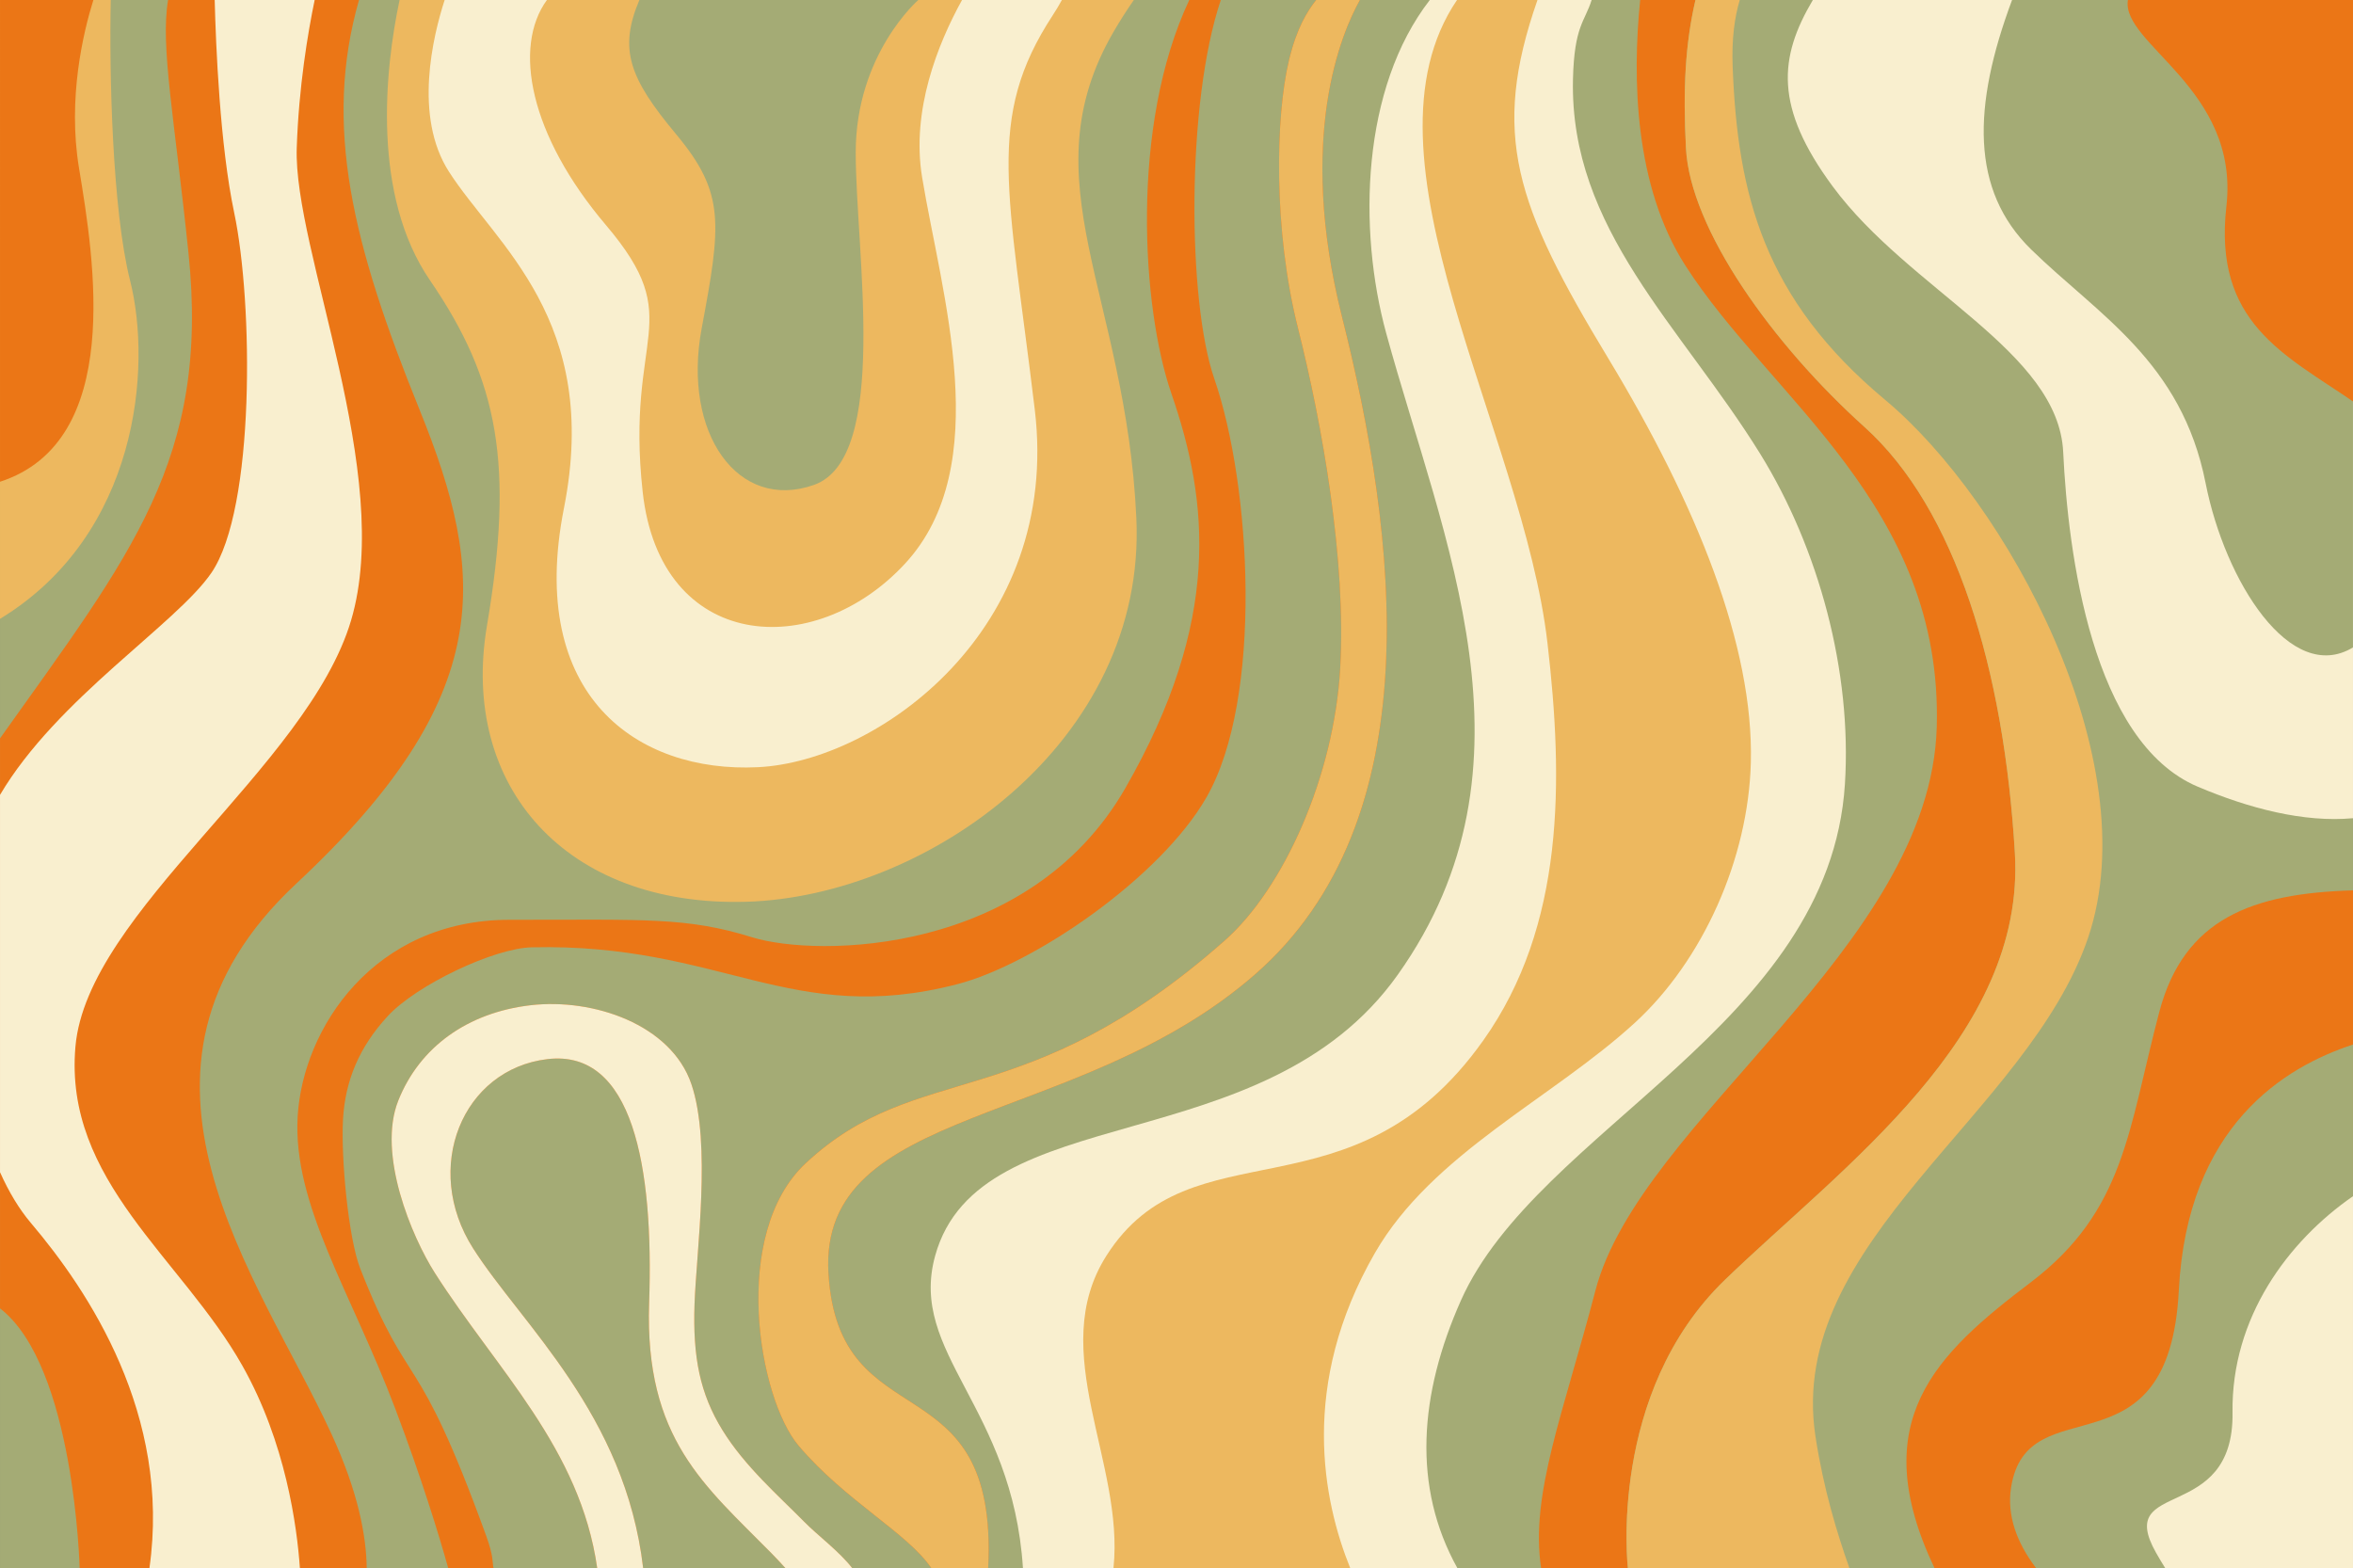
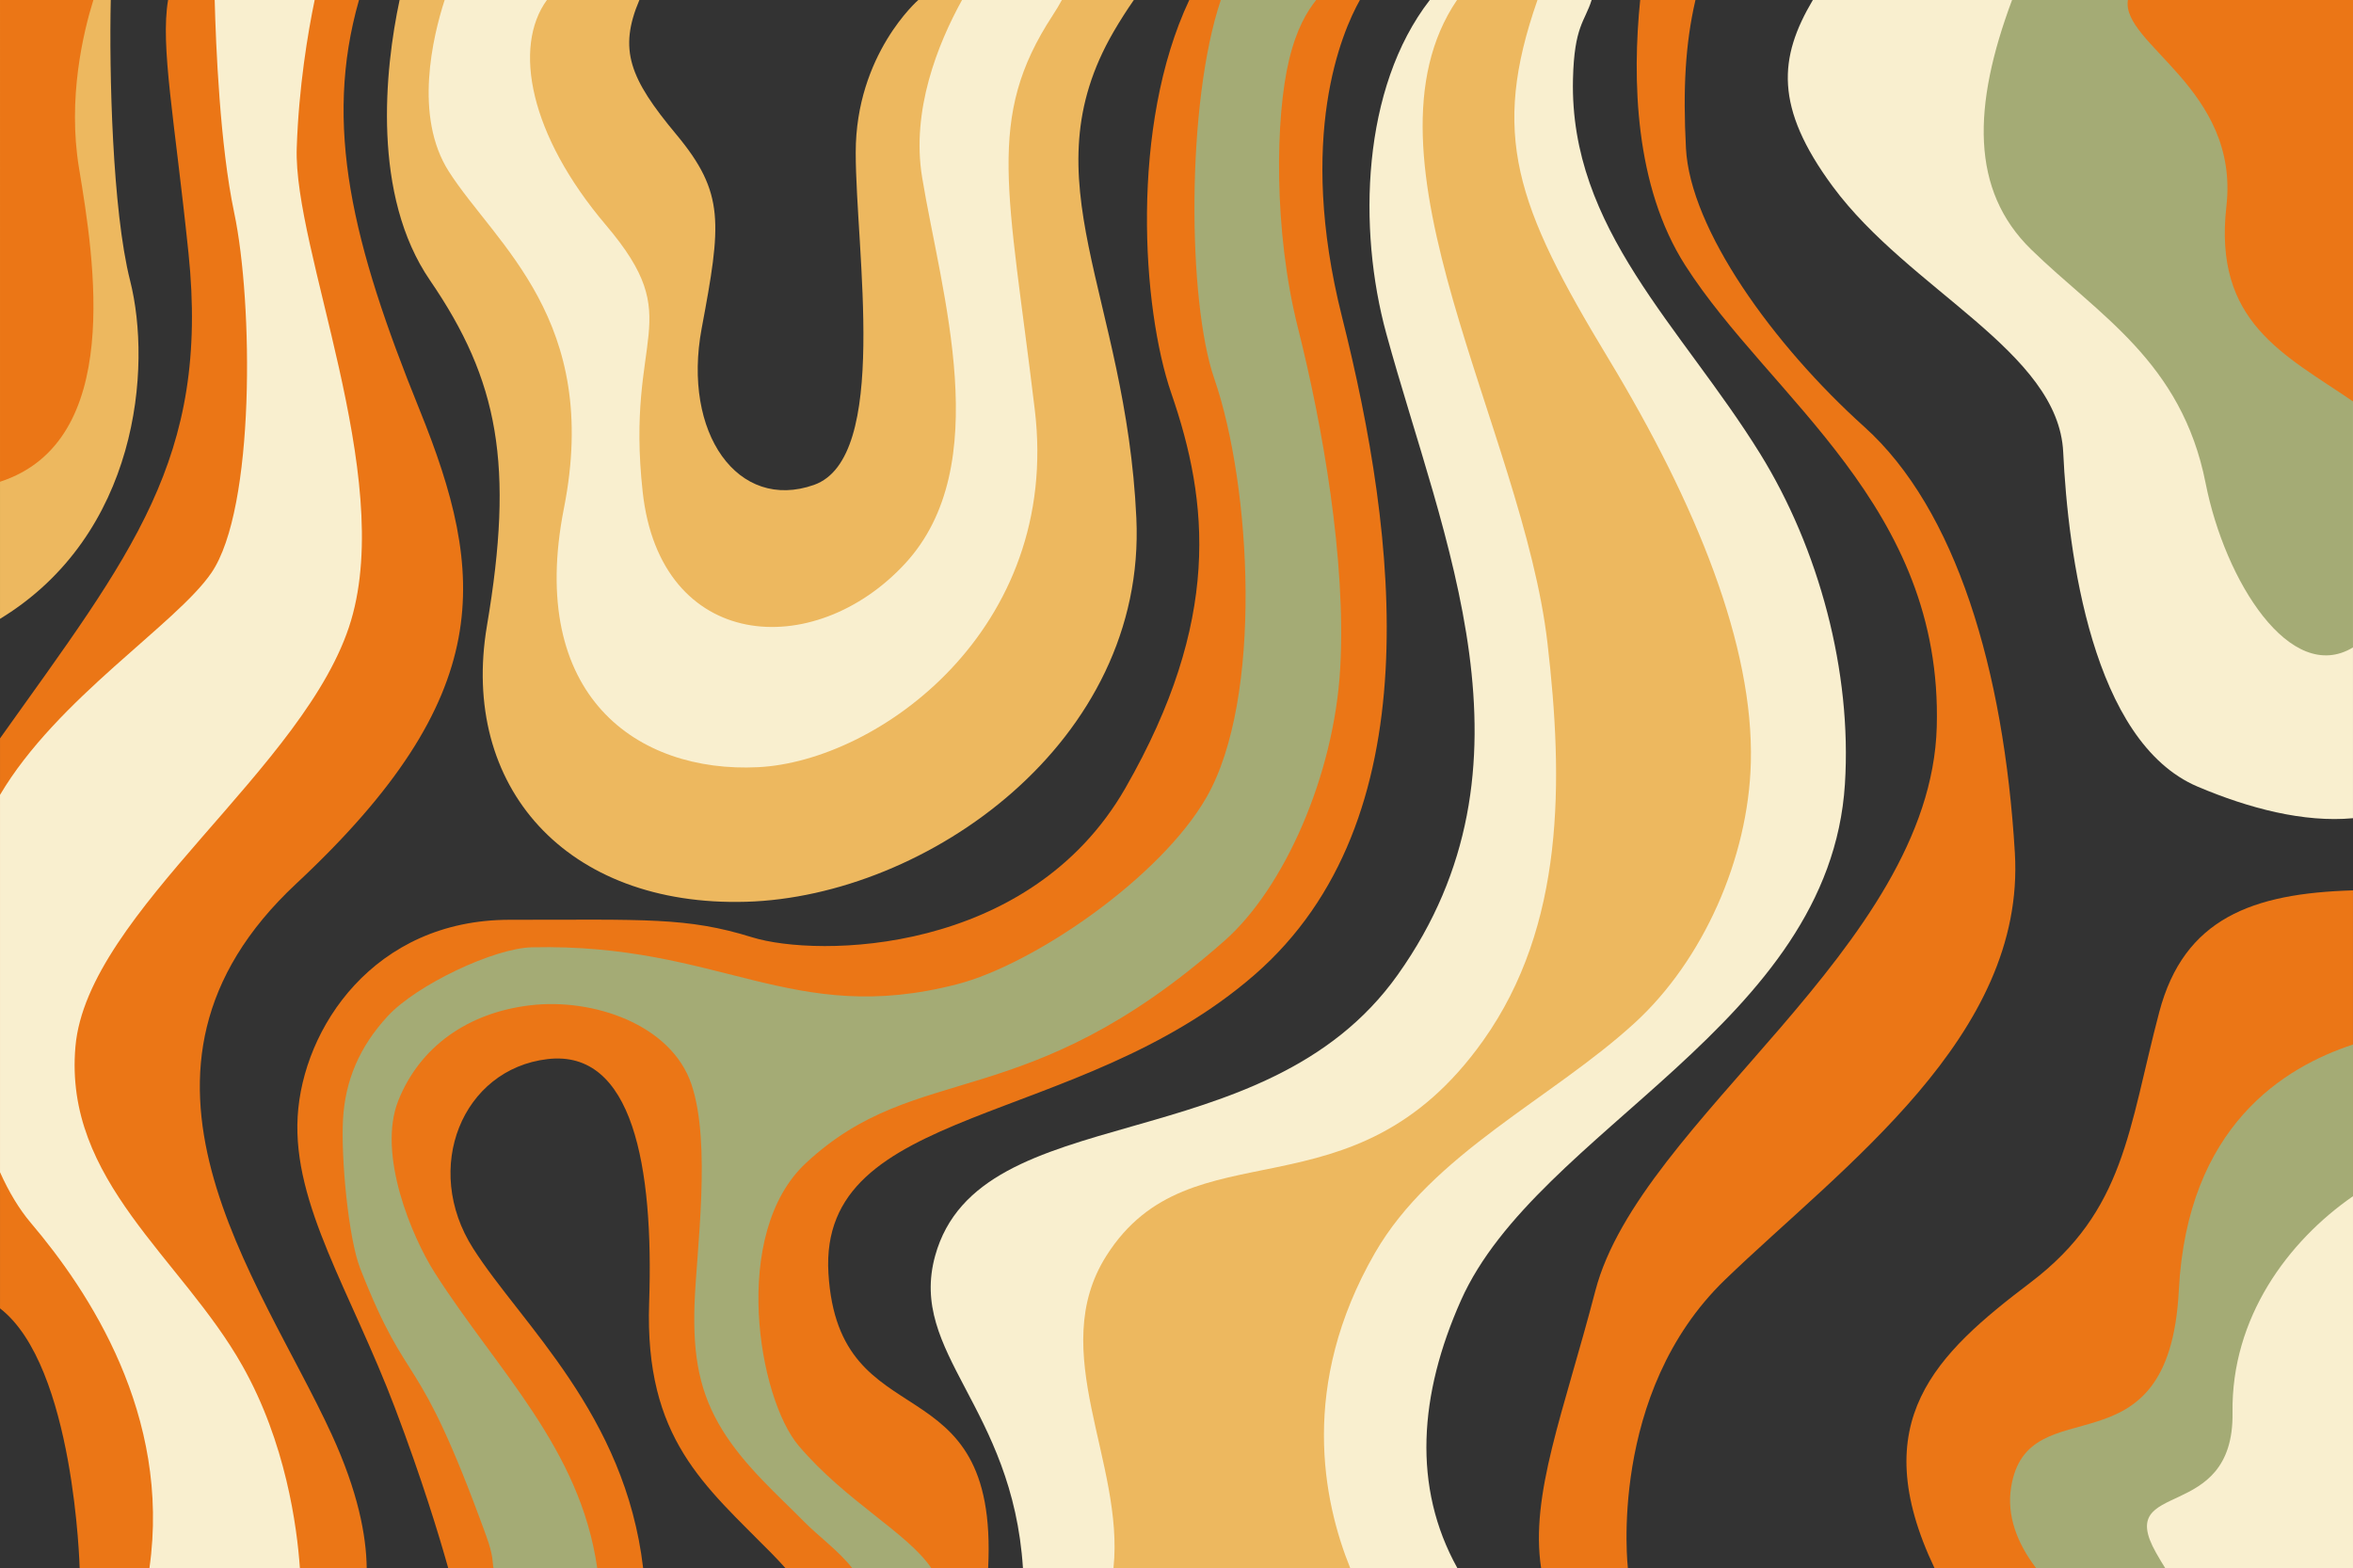
<svg xmlns="http://www.w3.org/2000/svg" fill="#000000" height="1964.8" preserveAspectRatio="xMidYMid meet" version="1" viewBox="26.0 517.6 2948.0 1964.8" width="2948" zoomAndPan="magnify">
  <rect x="26.0" y="517.6" width="2948.0" height="1964.8" fill="#333333" stroke="none" />
  <g clip-rule="evenodd" fill-rule="evenodd">
    <g id="change1_1">
-       <path d="M26.02 517.59H2973.98V2482.41H26.02z" fill="#a4ab75" />
+       <path d="M26.02 517.59H2973.98H26.02z" fill="#a4ab75" />
    </g>
    <g id="change2_1">
      <path d="M475.78,517.59c-44.85,156.96-8.39,305.49,75.66,512.85c84.06,207.4,98.09,358.73-154.12,594.11 s-45.89,493.86,44.32,690.45c32.57,70.93,43.32,125.99,43.8,167.41H125.79c0,0-6.27-253.29-99.77-325.56v-714.14 c164.5-231.13,262.81-350.22,236.13-608.07c-17.54-169.31-35.41-258.85-25.56-317.05H475.78z" fill="#eb7616" />
    </g>
    <g id="change3_1">
      <path d="M164.77,517.59c-2.01,89.99,1.87,263.18,24.21,351.49c27.65,109.17,10.3,318.47-162.97,423.87V517.59H164.77z" fill="#edb85f" />
    </g>
    <g id="change2_2">
      <path d="M142.99,517.59c-12.61,40.33-32.46,123.08-18.02,210.46c18.92,114.47,56.52,342.65-98.94,393.13V517.59H142.99 z" fill="#eb7616" />
    </g>
    <g id="change2_3">
      <path d="M587.6,2482.41c-11.75-41.86-33.17-112.19-66.56-200.31c-55.26-145.84-128.46-255.01-122.11-365.56 c6.38-110.58,95.33-246.54,265.6-246.54s221.92-3.51,303.7,21.9c81.78,25.41,347.31,22.98,467.75-186.96 c120.43-209.98,104.62-358.28,57.57-494.42c-36.9-106.74-51.97-335.04,22.46-492.93h213.78c-22.76,40.56-79.24,171.32-22.5,396.75 c69.58,276.39,112.67,631.31-109.58,824.65c-222.25,193.37-546.54,161.89-533.78,374.06c12.8,212.14,213.41,106.11,200.09,369.36 h-253.89c-5.07-5.75-10.86-11.9-17.39-18.58c-83.31-84.73-159.31-143.19-153.45-314.18c5.86-170.99-20.59-317.61-127.26-305.12 c-106.67,12.5-157.59,136.44-93.2,237.32c60.81,95.33,190.43,207.44,212.96,400.55H587.6z" fill="#eb7616" />
    </g>
    <g id="change1_2">
      <path d="M1192.91,2482.41c-30.07-44.51-107-83.65-166.25-153.38c-50.55-59.47-85.85-265.9,9.03-354.21 c140.69-130.99,274.07-57.38,524.68-278.74c74.28-65.63,137.15-206.54,144.76-341.49c7.61-134.91-22.27-304.26-53.02-426.33 c-30.74-122.11-28.24-264.3-11.08-335.6c9.44-39.25,22.46-60.48,33.95-75.07h-119.46c-43.5,128.9-41.75,377.31-8.21,474.35 c46.52,134.54,61.34,400.7-9.78,524.68c-57.61,100.47-216.02,209.23-312.39,234.12c-208.11,53.76-295.23-51.67-532.81-46.26 c-47.38,1.04-144.2,47.01-180.35,86c-36.12,38.99-53.46,81.37-56.23,129.31c-2.76,47.94,6.72,149.39,21.6,187.26 c62.94,160.21,69.17,90.7,157.78,334.78c9.78,26.9,7.5,33.5,9.18,40.59h129.95c-21.38-150.43-125.4-247.7-203.41-369.92 c-28.77-45.11-72.6-148.86-45.82-216.02c26.79-67.16,86.82-110.14,165.54-119.39c78.72-9.22,176.21,24.1,201.62,98.76 c25.41,74.69,6.23,209.34,3.95,275.75c-2.28,66.37,6.79,112.04,34.88,157.67c28.06,45.59,70.81,82.68,102.26,114.69 c17.46,17.76,44.21,37.35,60.52,58.46H1192.91z" fill="#a4ab75" />
    </g>
    <g id="change4_1">
      <path d="M401.73,2482.41c-3.62-52.34-17.72-157.41-72.04-253.67c-76.11-135.06-224.04-231.54-209.16-400.03 c14.85-168.53,290.75-350.22,345.26-533.6c54.55-183.41-72.38-464.24-68.01-592.4c2.61-76.63,13.84-143.64,22.46-185.13H294.98 c1.42,56.37,6.53,181.85,24.47,266.76c23.73,112.45,26.49,370.48-28.62,450.99c-44.02,64.36-193.37,157.22-264.82,278.18v472.71 c11.04,24.7,23.99,46.3,38.8,63.76c71.97,84.88,175.8,240.2,148.38,432.41H401.73z" fill="#f9efcf" />
    </g>
    <g id="change3_2">
      <path d="M526.64,517.59c-18.69,87.64-34.88,244.75,38.09,351.23c86.11,125.7,105.47,231.32,71.37,432.68 c-34.1,201.4,99.06,352.42,324.81,345.93c225.72-6.53,501.77-199.75,488.79-480.69c-12.98-280.98-136.85-422.57-28.54-609.34 c8.17-14.1,16.71-27.31,25.37-39.81h-270.01c0,0-78.42,67.83-78.42,191.1c0,123.23,42.94,382.83-52.31,416.45 c-95.25,33.62-165.24-64.69-140.69-196.1c24.59-131.37,29.47-169.46-31.9-243.11c-58.43-70.1-72.49-106.14-46.15-168.34H526.64z" fill="#edb85f" />
    </g>
    <g id="change4_2">
      <path d="M583.09,517.59c-14.85,45.82-38.91,145.84,5.22,214.86c58.95,92.08,190.84,186.02,144.24,421.82 c-46.6,235.83,92.42,331.9,242.96,324.55c150.51-7.31,380-172.56,346.94-447.94c-33.02-275.34-62.01-365,22.5-494.16 c4.48-6.86,8.25-13.21,11.45-19.14h-125.1c-30.59,55.44-63.8,138.6-49.99,222.29c23.95,145.28,92.3,361-21.49,483.98 c-113.83,123.01-306.61,110.17-328.62-89.95c-22.01-200.09,56.9-212.92-45.89-334.1c-96.15-113.27-116.82-223.37-74.1-282.21 H583.09z" fill="#f9efcf" />
    </g>
    <g id="change4_3">
      <path d="M2020.09,517.59c-8.32,27.05-21.79,32.2-23.36,99.21c-4.44,187.7,135.66,309.7,234.49,469.28 c73.65,118.94,115.17,273.1,106.22,413.91c-19.1,301.76-385.63,432.34-481.1,646.94c-52.35,117.64-61.15,233.48-4.37,335.49 h-544.34c-12.91-202.81-143.79-269.19-110.03-391.41c55.37-200.46,411.34-115.29,579.6-352.13 c186.7-262.69,56.82-543.45-14.4-803.49c-35.85-130.77-30.89-307.58,54.55-417.79H2020.09z" fill="#f9efcf" />
    </g>
    <g id="change3_3">
      <path d="M1851.45,517.59c-133.23,196.32,82.3,538.71,113.31,805.47c20,172.41,21.9,354.14-80.55,498.3 c-164.05,230.87-365.63,101.74-472.07,269.6c-75.89,119.73,22.95,258.85,8.88,391.45h296.68 c-33.99-84.02-64.25-229.71,30.85-394.88c71.86-124.8,222.1-193.45,325.82-288.59c84.62-77.57,142.15-204.83,145.21-326.12 c3.66-145.69-67.6-322.69-178.94-506.73c-115.88-191.58-147.22-280.04-88.39-448.49H1851.45z" fill="#edb85f" />
    </g>
    <g id="change2_4">
      <path d="M2080.94,517.59c-10.04,98.57-7.13,233.03,56.41,332.39c106.59,166.62,322.91,301.31,315.15,578.41 c-7.76,277.1-372.05,492.56-427.75,706.49c-39.7,152.45-82.04,255.2-67.9,347.54h108.68c0,0-25.71-219.15,121.7-361.45 c147.45-142.26,376.82-305.15,363.13-534.83c-13.73-229.68-73.87-430.47-188.52-533.67c-114.65-103.2-218.3-247.7-223.56-349.21 c-3.88-74.51-0.78-130.92,11.9-185.65H2080.94z" fill="#eb7616" />
    </g>
    <g id="change3_4">
-       <path d="M2205.71,517.59c-6.57,21.79-10.22,48.95-8.95,82.9c6.08,160.73,38.91,291.27,191.1,418.13 c152.22,126.81,329.25,451.14,254.45,673.28c-74.81,222.14-379.21,381.04-341.75,625.45c10.19,66.6,27.12,121.18,42.53,165.06 h-277.54c0,0-25.71-219.15,121.7-361.45c147.45-142.26,376.82-305.15,363.13-534.83c-13.73-229.68-73.87-430.47-188.52-533.67 c-114.65-103.2-218.3-247.7-223.56-349.21c-3.88-74.51-0.78-130.92,11.9-185.65H2205.71z" fill="#edb85f" />
-     </g>
+       </g>
    <g id="change4_4">
      <path d="M2297.26,517.59c-42.61,71.97-48.58,134.09,24.89,233.59c96.26,130.32,282.77,206.54,288.77,332.87 c6.01,126.33,36.08,362.98,168.45,419.13c64.54,27.38,133.34,45.22,194.61,39.55V517.59H2297.26z" fill="#f9efcf" />
    </g>
    <g id="change1_3">
      <path d="M2546.86,517.59c-49.73,133.23-52.08,238.37,23.88,312.54c84.24,82.23,188.52,140.39,218.6,292.8 c24.33,123.27,106.41,253.11,184.64,205.84V517.59H2546.86z" fill="#a4ab75" />
    </g>
    <g id="change2_5">
      <path d="M2973.98,1633.14c-125.96,3.69-211.73,35.07-242.73,152.52c-38.76,146.89-42.83,248.89-161.14,338.66 c-118.34,89.73-208.11,173.56-120.36,358.09h524.23V1633.14z" fill="#eb7616" />
    </g>
    <g id="change1_4">
      <path d="M2973.98,1826.33c-85.55,27.98-207.66,101.63-218.22,308.17c-12.27,238.7-189.75,116.29-210.16,246.84 c-5.45,34.92,7.2,69.28,31.45,101.07h396.93V1826.33z" fill="#a4ab75" />
    </g>
    <g id="change4_5">
      <path d="M2973.98,2016.34c-81.3,56.3-152.63,152.04-150.92,271.16c2.05,140.77-148.94,81.6-95.88,175.43 c3.92,6.94,7.8,13.43,11.64,19.48h235.16V2016.34z" fill="#f9efcf" />
    </g>
    <g id="change2_6">
      <path d="M2973.98,1020.52c-86.52-59.1-175.13-99.17-158.6-244.41c16.79-147.3-132.07-203.26-123.42-258.52h282.02 V1020.52z" fill="#eb7616" />
    </g>
    <g id="change4_6">
-       <path d="M892.19,1875.84c-25.41-74.66-122.9-107.97-201.62-98.76c-78.72,9.25-138.75,52.23-165.54,119.39 c-26.79,67.16,17.05,170.91,45.82,216.02c78.01,122.23,182.03,219.49,203.41,369.92h57.53 c-22.53-193.11-152.15-305.23-212.96-400.55c-64.4-100.88-13.47-224.83,93.2-237.32c106.67-12.5,133.12,134.13,127.26,305.12 c-5.86,170.99,70.14,229.45,153.45,314.18c6.53,6.68,12.31,12.83,17.39,18.58h83.68c-16.3-21.12-43.05-40.7-60.52-58.46 c-31.45-32.01-74.21-69.1-102.26-114.69c-28.09-45.63-37.16-91.3-34.88-157.67C898.42,2085.18,917.6,1950.53,892.19,1875.84 L892.19,1875.84z" fill="#f9efcf" />
-     </g>
+       </g>
    <g id="change3_5">
-       <path d="M1035.69,1974.82c-94.88,88.31-59.58,294.74-9.03,354.21c59.25,69.73,136.18,108.87,166.25,153.38h71.11 c13.32-263.25-187.29-157.22-200.09-369.36c-12.76-212.18,311.53-180.69,533.78-374.06c222.25-193.34,179.16-548.26,109.58-824.65 c-56.75-225.42-0.26-356.19,22.5-396.75h-54.81c-11.49,14.59-24.51,35.82-33.95,75.07c-17.16,71.3-19.66,213.48,11.08,335.6 c30.74,122.08,60.63,291.42,53.02,426.33c-7.61,134.95-70.48,275.87-144.76,341.49 C1309.76,1917.44,1176.38,1843.82,1035.69,1974.82L1035.69,1974.82z" fill="#edb85f" />
-     </g>
+       </g>
  </g>
</svg>